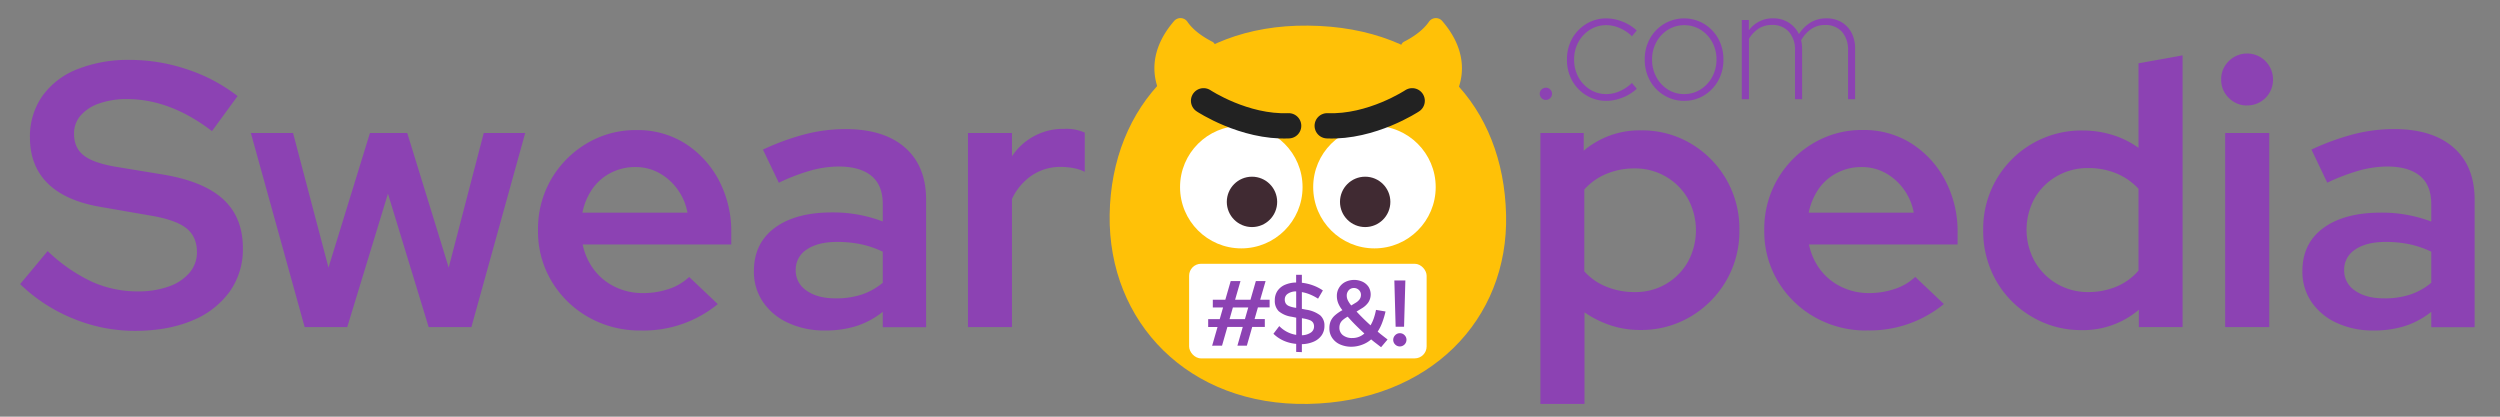
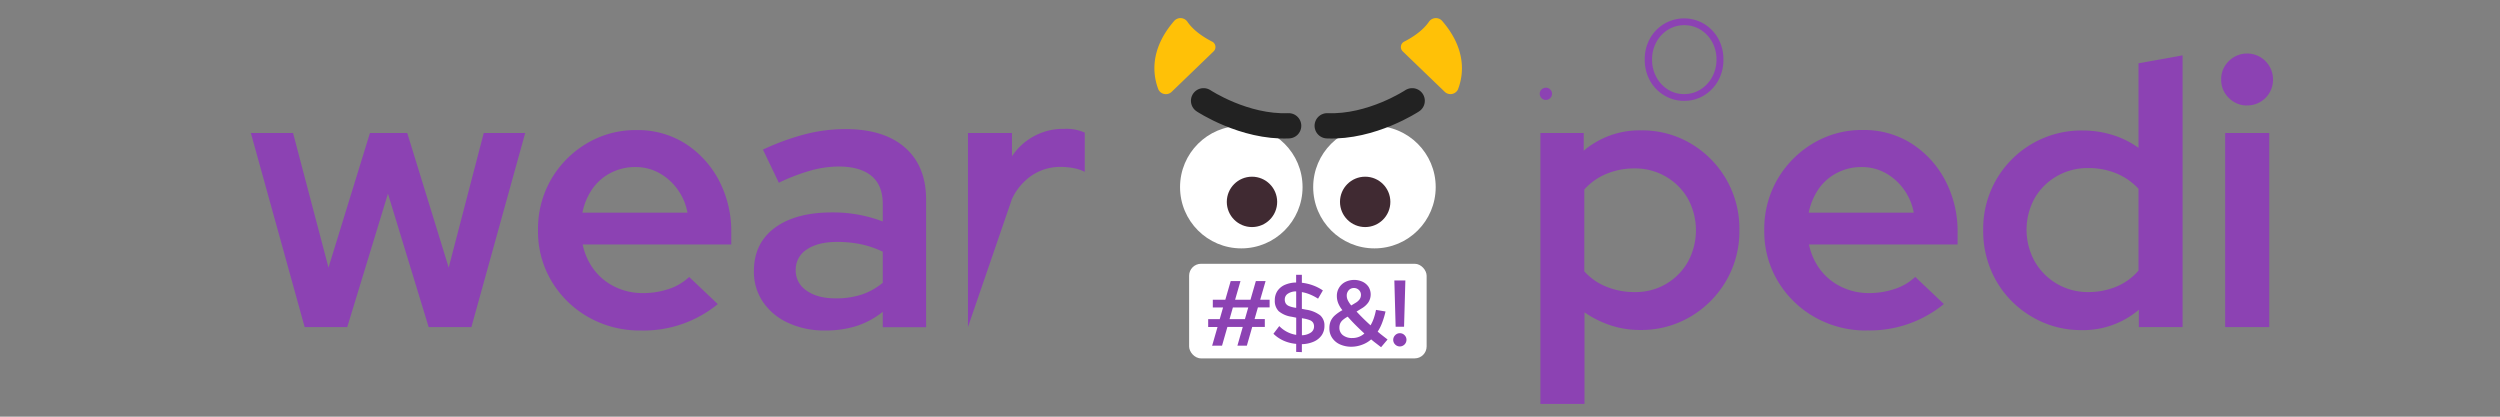
<svg xmlns="http://www.w3.org/2000/svg" id="Layer_1" data-name="Layer 1" viewBox="0 0 975.83 162.65">
  <rect x="0" y="0" width="975.83" height="162.65" fill="#808080" stroke="none" />
  <path d="M601.27,157.68V51.92h16.91v6.91a33.54,33.54,0,0,1,22.36-7.94,37.24,37.24,0,0,1,19.57,5.22,38.48,38.48,0,0,1,18.83,33.76,38.42,38.42,0,0,1-5.15,19.71,39.08,39.08,0,0,1-13.9,14,37.64,37.64,0,0,1-19.64,5.22A36.19,36.19,0,0,1,628.7,127a40.33,40.33,0,0,1-10.22-5.08v35.75ZM638,114a23.32,23.32,0,0,0,20.82-11.77,25.73,25.73,0,0,0,0-24.71,23.37,23.37,0,0,0-8.61-8.6A23.85,23.85,0,0,0,638,65.74a28.07,28.07,0,0,0-11,2.14,23.47,23.47,0,0,0-8.6,6.1V105.9a22.69,22.69,0,0,0,8.6,6A28.76,28.76,0,0,0,638,114Z" fill="#8c42b3" />
  <path d="M728.8,129a40.47,40.47,0,0,1-20.37-5.15,39.26,39.26,0,0,1-14.42-14,37.82,37.82,0,0,1-5.36-19.93A38.68,38.68,0,0,1,693.79,70,39.13,39.13,0,0,1,707.62,56,37,37,0,0,1,727,50.74,34.68,34.68,0,0,1,746.09,56a37.88,37.88,0,0,1,13.16,14.35,42.66,42.66,0,0,1,4.86,20.52v4.56h-58a24.41,24.41,0,0,0,4.41,9.85,22.53,22.53,0,0,0,8.24,6.7,24.35,24.35,0,0,0,10.74,2.42,31.22,31.22,0,0,0,10.08-1.62,21.22,21.22,0,0,0,8-4.7l11.18,10.59a45.69,45.69,0,0,1-30,10.3ZM706,83h41a22.43,22.43,0,0,0-4-9.26,21.86,21.86,0,0,0-7.13-6.26,19.06,19.06,0,0,0-9.2-2.28,20.61,20.61,0,0,0-9.48,2.21,19.8,19.8,0,0,0-7.21,6.18A25,25,0,0,0,706,83Z" fill="#8c42b3" />
  <path d="M812.5,128.85a37.41,37.41,0,0,1-19.41-5.22,38.15,38.15,0,0,1-13.9-14,39.06,39.06,0,0,1-5.08-19.86,38.29,38.29,0,0,1,38.83-38.83,39.34,39.34,0,0,1,11.48,1.69,35.07,35.07,0,0,1,10.3,5.07V24.7l17.21-3.09V127.67H834.86v-6.76A33.58,33.58,0,0,1,812.5,128.85ZM815,114a28.42,28.42,0,0,0,11.11-2.13,22.94,22.94,0,0,0,8.61-6.25V73.69a24.49,24.49,0,0,0-8.61-6A28.42,28.42,0,0,0,815,65.6a23.94,23.94,0,0,0-12.13,3.16,23.26,23.26,0,0,0-8.68,8.6,25.6,25.6,0,0,0,0,24.64A23.76,23.76,0,0,0,815,114Z" fill="#8c42b3" />
  <path d="M877.08,41.18A9.86,9.86,0,0,1,870,38.24a9.71,9.71,0,0,1-3-7.21,9.68,9.68,0,0,1,3-7.21A10.11,10.11,0,0,1,887.23,31a10,10,0,0,1-10.15,10.15Zm-8.53,86.49V51.92h17.21v75.75Z" fill="#8c42b3" />
-   <path d="M926.36,129a33.28,33.28,0,0,1-14.34-3,23.7,23.7,0,0,1-9.79-8.16,20.93,20.93,0,0,1-3.53-12Q898.7,95,906.87,89t22.43-6A54.2,54.2,0,0,1,949,86.48V79.72c0-4.91-1.45-8.58-4.34-11S937.49,65,931.8,65a41.73,41.73,0,0,0-10.59,1.47,77.25,77.25,0,0,0-12.8,4.85l-6.18-12.94a97.51,97.51,0,0,1,16.48-6,63.71,63.71,0,0,1,15.74-2q15,0,23.24,7.21T965.93,78v49.72H949v-6a32.75,32.75,0,0,1-10.44,5.59A40.3,40.3,0,0,1,926.36,129ZM915,105.46a9.35,9.35,0,0,0,4.27,8q4.26,3,11.33,3A31.68,31.68,0,0,0,940.7,115a25.15,25.15,0,0,0,8.31-4.64V98.25a38.18,38.18,0,0,0-8.31-2.87,44.61,44.61,0,0,0-9.49-.95q-7.5,0-11.84,2.94A9.27,9.27,0,0,0,915,105.46Z" fill="#8c42b3" />
  <path d="M603.4,39a2.25,2.25,0,0,1-1.69-.72,2.32,2.32,0,0,1-.7-1.67,2.22,2.22,0,0,1,.73-1.69,2.39,2.39,0,0,1,3.36,0A2.39,2.39,0,0,1,603.4,39Z" fill="#8c42b3" />
-   <path d="M627,39.36a14.8,14.8,0,0,1-7.8-2.14,15.51,15.51,0,0,1-5.56-5.78,16.43,16.43,0,0,1-2-8.17,16.43,16.43,0,0,1,2-8.17,15.51,15.51,0,0,1,5.56-5.78A14.8,14.8,0,0,1,627,7.18a17,17,0,0,1,6.31,1.26,17.69,17.69,0,0,1,5.56,3.46L637,14.16A15.37,15.37,0,0,0,632.34,11,13.15,13.15,0,0,0,627,9.82a11.81,11.81,0,0,0-6.38,1.79,12.94,12.94,0,0,0-4.53,4.84,14,14,0,0,0-1.66,6.82,14,14,0,0,0,1.66,6.82,12.94,12.94,0,0,0,4.53,4.84A11.81,11.81,0,0,0,627,36.72a12.72,12.72,0,0,0,5.37-1.2A16.21,16.21,0,0,0,637,32.38l1.88,2.26a17.69,17.69,0,0,1-5.56,3.46A17,17,0,0,1,627,39.36Z" fill="#8c42b3" />
  <path d="M657.38,39.36a14.74,14.74,0,0,1-7.79-2.14A15.37,15.37,0,0,1,644,31.41a16.63,16.63,0,0,1-2-8.2,16.31,16.31,0,0,1,2-8.11,15.43,15.43,0,0,1,5.56-5.78,15.3,15.3,0,0,1,15.61,0,15.51,15.51,0,0,1,5.53,5.78,16.44,16.44,0,0,1,2,8.17,16.51,16.51,0,0,1-2,8.14,15.44,15.44,0,0,1-5.53,5.81A14.7,14.7,0,0,1,657.38,39.36Zm0-2.64a11.81,11.81,0,0,0,6.38-1.79,13,13,0,0,0,4.52-4.84A14,14,0,0,0,670,23.27a14,14,0,0,0-1.67-6.82,13,13,0,0,0-4.52-4.84,12.26,12.26,0,0,0-12.76,0,13,13,0,0,0-4.52,4.84,14,14,0,0,0-1.67,6.82,14,14,0,0,0,1.67,6.82A13,13,0,0,0,651,34.93,11.81,11.81,0,0,0,657.38,36.72Z" fill="#8c42b3" />
-   <path d="M679.88,38.73V7.81h2.76v4a11.45,11.45,0,0,1,9.55-4.65,11,11,0,0,1,6,1.67,10.84,10.84,0,0,1,4,4.49,14,14,0,0,1,4.62-4.59,11.92,11.92,0,0,1,6.13-1.57,11.34,11.34,0,0,1,5.84,1.48,10.22,10.22,0,0,1,3.93,4.15A13.05,13.05,0,0,1,724.11,19V38.73h-2.76v-19A10.6,10.6,0,0,0,719,12.43a8.47,8.47,0,0,0-6.66-2.67,9.27,9.27,0,0,0-5.4,1.6,13.06,13.06,0,0,0-3.9,4.37,13.44,13.44,0,0,1,.28,1.6,12.71,12.71,0,0,1,.1,1.67V38.73h-2.77v-19a10.55,10.55,0,0,0-2.39-7.32,8.47,8.47,0,0,0-6.66-2.67,9.4,9.4,0,0,0-5.12,1.41,12.15,12.15,0,0,0-3.8,4V38.73Z" fill="#8c42b3" />
-   <path d="M52.58,129.14a63,63,0,0,1-24-4.78A64.37,64.37,0,0,1,7.86,110.9L18.6,98a64.8,64.8,0,0,0,17.14,11.91,43.21,43.21,0,0,0,18,3.83,35.3,35.3,0,0,0,12.13-1.91A18.56,18.56,0,0,0,74,106.42a12.16,12.16,0,0,0,2.87-8q0-6.18-4.34-9.49T57.88,84L39.19,80.75Q25.51,78.4,18.6,71.55T11.69,53.68a27.39,27.39,0,0,1,4.78-16.11,30.24,30.24,0,0,1,13.6-10.51,53.73,53.73,0,0,1,20.74-3.68A69.94,69.94,0,0,1,73,27.06,65.48,65.48,0,0,1,92.74,37.5l-10,13.68q-16.33-12.49-33.1-12.5a32.1,32.1,0,0,0-10.89,1.69,16.82,16.82,0,0,0-7.28,4.71,10.61,10.61,0,0,0-2.57,7.13q0,5.59,3.89,8.53c2.6,2,6.85,3.44,12.73,4.41L63.47,68.1q16,2.64,23.68,9.7T94.8,96.93a28.42,28.42,0,0,1-5.22,17,33.58,33.58,0,0,1-14.71,11.25Q65.38,129.14,52.58,129.14Z" fill="#8c42b3" />
  <path d="M118.92,127.67l-21-75.75h16.47l13.83,52.51,16.18-52.51h14.56l16.18,52.51,13.68-52.51H205l-21,75.75H167.32L151.43,75.6l-15.89,52.07Z" fill="#8c42b3" />
  <path d="M250.14,129a40.48,40.48,0,0,1-20.38-5.15,39.23,39.23,0,0,1-14.41-14A37.82,37.82,0,0,1,210,89.87,38.59,38.59,0,0,1,215.13,70,39.1,39.1,0,0,1,229,56a37,37,0,0,1,19.42-5.22A34.68,34.68,0,0,1,267.42,56a38,38,0,0,1,13.17,14.35,42.77,42.77,0,0,1,4.85,20.52v4.56h-58a24.42,24.42,0,0,0,4.42,9.85,22.41,22.41,0,0,0,8.23,6.7,24.42,24.42,0,0,0,10.74,2.42A31.22,31.22,0,0,0,261,112.81a21.15,21.15,0,0,0,8-4.7l11.18,10.59a45.69,45.69,0,0,1-30,10.3Zm-22.8-46h41a22.44,22.44,0,0,0-4-9.26,21.86,21.86,0,0,0-7.13-6.26,19,19,0,0,0-9.19-2.28,20.62,20.62,0,0,0-9.49,2.21,19.8,19.8,0,0,0-7.21,6.18A24.84,24.84,0,0,0,227.34,83Z" fill="#8c42b3" />
  <path d="M321.92,129a33.34,33.34,0,0,1-14.34-3,23.6,23.6,0,0,1-9.78-8.16,20.85,20.85,0,0,1-3.53-12q0-10.89,8.16-16.92t22.43-6a54.2,54.2,0,0,1,19.71,3.53V79.72c0-4.91-1.44-8.58-4.34-11S333.05,65,327.36,65a41.73,41.73,0,0,0-10.59,1.47A77.25,77.25,0,0,0,304,71.33L297.8,58.39a97.11,97.11,0,0,1,16.47-6,63.77,63.77,0,0,1,15.74-2q15,0,23.24,7.21T361.49,78v49.72H344.57v-6a32.64,32.64,0,0,1-10.44,5.59A40.3,40.3,0,0,1,321.92,129Zm-11.33-23.54a9.35,9.35,0,0,0,4.27,8q4.26,3,11.33,3A31.68,31.68,0,0,0,336.26,115a25.15,25.15,0,0,0,8.31-4.64V98.25a38.18,38.18,0,0,0-8.31-2.87,44.55,44.55,0,0,0-9.49-.95q-7.5,0-11.84,2.94A9.27,9.27,0,0,0,310.59,105.46Z" fill="#8c42b3" />
-   <path d="M377.82,127.67V51.92H395V61A23.94,23.94,0,0,1,415.48,50.3a17.36,17.36,0,0,1,7.94,1.47v15.3a16.33,16.33,0,0,0-4.49-1.47,26.88,26.88,0,0,0-4.92-.45,19.77,19.77,0,0,0-11.11,3.24A22.62,22.62,0,0,0,395,77.66v50Z" fill="#8c42b3" />
-   <path d="M587.87,83.81c1,40.93-29.78,73-77.37,73.85-46.51.86-78-31.81-77.37-73.85C433.8,41.22,463.32,9.53,510.5,10,559.12,10.39,586.89,41.73,587.87,83.81Z" fill="#ffc107" />
+   <path d="M377.82,127.67V51.92H395V61A23.94,23.94,0,0,1,415.48,50.3a17.36,17.36,0,0,1,7.94,1.47v15.3a16.33,16.33,0,0,0-4.49-1.47,26.88,26.88,0,0,0-4.92-.45,19.77,19.77,0,0,0-11.11,3.24A22.62,22.62,0,0,0,395,77.66Z" fill="#8c42b3" />
  <circle cx="484.52" cy="73.04" r="23.91" fill="#fff" />
  <circle cx="536.49" cy="73.04" r="23.91" fill="#fff" />
  <circle cx="488.69" cy="78.8" r="9.83" fill="#402a32" />
  <circle cx="532.87" cy="78.8" r="9.83" fill="#402a32" />
  <path d="M469.79,39.34S485.62,49.84,503,49.1" fill="#27bdee" stroke="#222" stroke-linecap="round" stroke-miterlimit="10" stroke-width="9.87" />
  <path d="M551.22,39.34s-15.83,10.5-33.17,9.76" fill="#27bdee" stroke="#222" stroke-linecap="round" stroke-miterlimit="10" stroke-width="9.87" />
  <path d="M569.05,35c2.09-5.31,3.77-15.47-6.23-26.94a3.29,3.29,0,0,0-5,.34c-1.46,2.17-4.24,5-9.54,7.76a2.36,2.36,0,0,0-.77,3.87L564,35.91A3.26,3.26,0,0,0,569.05,35Z" fill="#ffc107" />
  <path d="M452.19,35c-2.09-5.31-3.77-15.47,6.23-26.94a3.29,3.29,0,0,1,5,.34c1.46,2.17,4.24,5,9.54,7.76a2.36,2.36,0,0,1,.77,3.87L457.27,35.91A3.26,3.26,0,0,1,452.19,35Z" fill="#ffc107" />
  <rect x="464.15" y="102.96" width="92.71" height="36.93" rx="4.66" fill="#fff" />
  <path d="M473.14,134.94l2.1-7.3h-3.65v-3.07h4.51l1.3-4.55h-4V117h4.88l2.1-7.29h3.82L482.1,117h6l2.1-7.29H494L491.89,117h3.68V120H491l-1.3,4.55h4v3.07h-4.92l-2.09,7.3H483l2.09-7.3h-6l-2.09,7.3Zm6.79-10.37h6l1.3-4.55h-6Z" fill="#8c42b3" />
  <path d="M505.94,137.36v-3.14a15.23,15.23,0,0,1-4.88-1.23,13.7,13.7,0,0,1-4-2.71l2.28-3a11.7,11.7,0,0,0,6.61,3.43V124l-1.74-.36a10,10,0,0,1-5.09-2.17,5.66,5.66,0,0,1-1.52-4.23,6.48,6.48,0,0,1,1-3.64,6.75,6.75,0,0,1,2.91-2.41,11.56,11.56,0,0,1,4.41-.92v-3h2.24v3.1a18.49,18.49,0,0,1,4.28,1,17,17,0,0,1,3.92,2l-1.88,3.21a20.11,20.11,0,0,0-3.24-1.68,14.77,14.77,0,0,0-3.08-.88v6.53l1.69.33a11.88,11.88,0,0,1,5.48,2.22,5.22,5.22,0,0,1,1.64,4.1,6.32,6.32,0,0,1-1.08,3.67,7.36,7.36,0,0,1-3.06,2.47,12.32,12.32,0,0,1-4.67,1v3.11Zm0-17.19v-6.43a5.76,5.76,0,0,0-3.22.88,2.63,2.63,0,0,0-1.23,2.26,3,3,0,0,0,.38,1.57,2.68,2.68,0,0,0,1.23,1,9.8,9.8,0,0,0,2.29.63Zm2.24,10.69a6.55,6.55,0,0,0,3.41-1,2.79,2.79,0,0,0,1.32-2.37,2.87,2.87,0,0,0-.36-1.52,2.63,2.63,0,0,0-1.29-1,12.07,12.07,0,0,0-2.58-.67l-.5-.11Z" fill="#8c42b3" />
  <path d="M527.61,135.34a10.86,10.86,0,0,1-4.57-.91A7.2,7.2,0,0,1,520,131.9a6.47,6.47,0,0,1-1.1-3.75,7.34,7.34,0,0,1,.48-2.75,6.5,6.5,0,0,1,1.61-2.24,15.47,15.47,0,0,1,3-2.09,10.53,10.53,0,0,1-1.68-2.82,7.64,7.64,0,0,1-.49-2.74,6,6,0,0,1,3.27-5.44,7.89,7.89,0,0,1,6.82-.07,5.8,5.8,0,0,1,2.3,2,5.7,5.7,0,0,1-.08,6,8.18,8.18,0,0,1-2.81,2.49l-1.81,1.12q1.2,1.3,2.58,2.67c.93.92,1.89,1.82,2.88,2.71a14.7,14.7,0,0,0,1.28-2.8,24.21,24.21,0,0,0,.85-3.23l3.72.62a32.78,32.78,0,0,1-1.29,4.31,17.67,17.67,0,0,1-1.78,3.56c.65.55,1.29,1.08,1.93,1.57l1.93,1.5-2.53,3-1.88-1.45q-1-.75-2-1.59a10.88,10.88,0,0,1-3.48,2.06A12,12,0,0,1,527.61,135.34Zm.29-3.4a6.84,6.84,0,0,0,4.66-1.77q-1.77-1.62-3.44-3.29c-1.1-1.1-2.13-2.2-3.07-3.28a11.28,11.28,0,0,0-1.95,1.33,4,4,0,0,0-1,1.36,4.14,4.14,0,0,0-.29,1.57,3.63,3.63,0,0,0,1.39,3A5.74,5.74,0,0,0,527.9,131.94Zm-.47-12.71,1.66-1a5,5,0,0,0,1.61-1.41,3,3,0,0,0,.52-1.73,2.56,2.56,0,0,0-.8-1.9,2.71,2.71,0,0,0-1.95-.77,2.64,2.64,0,0,0-2,.85,3,3,0,0,0-.79,2.14,4.22,4.22,0,0,0,.39,1.74A10.49,10.49,0,0,0,527.43,119.23Z" fill="#8c42b3" />
  <path d="M546.42,135.23a2.54,2.54,0,0,1-1.84-.76,2.5,2.5,0,0,1-.76-1.81,2.54,2.54,0,0,1,.76-1.82,2.48,2.48,0,0,1,1.84-.78,2.45,2.45,0,0,1,1.81.76,2.5,2.5,0,0,1,.76,1.84,2.6,2.6,0,0,1-2.57,2.57Zm-1.66-7.7-.5-18.06h4.3l-.51,18.06Z" fill="#8c42b3" />
</svg>